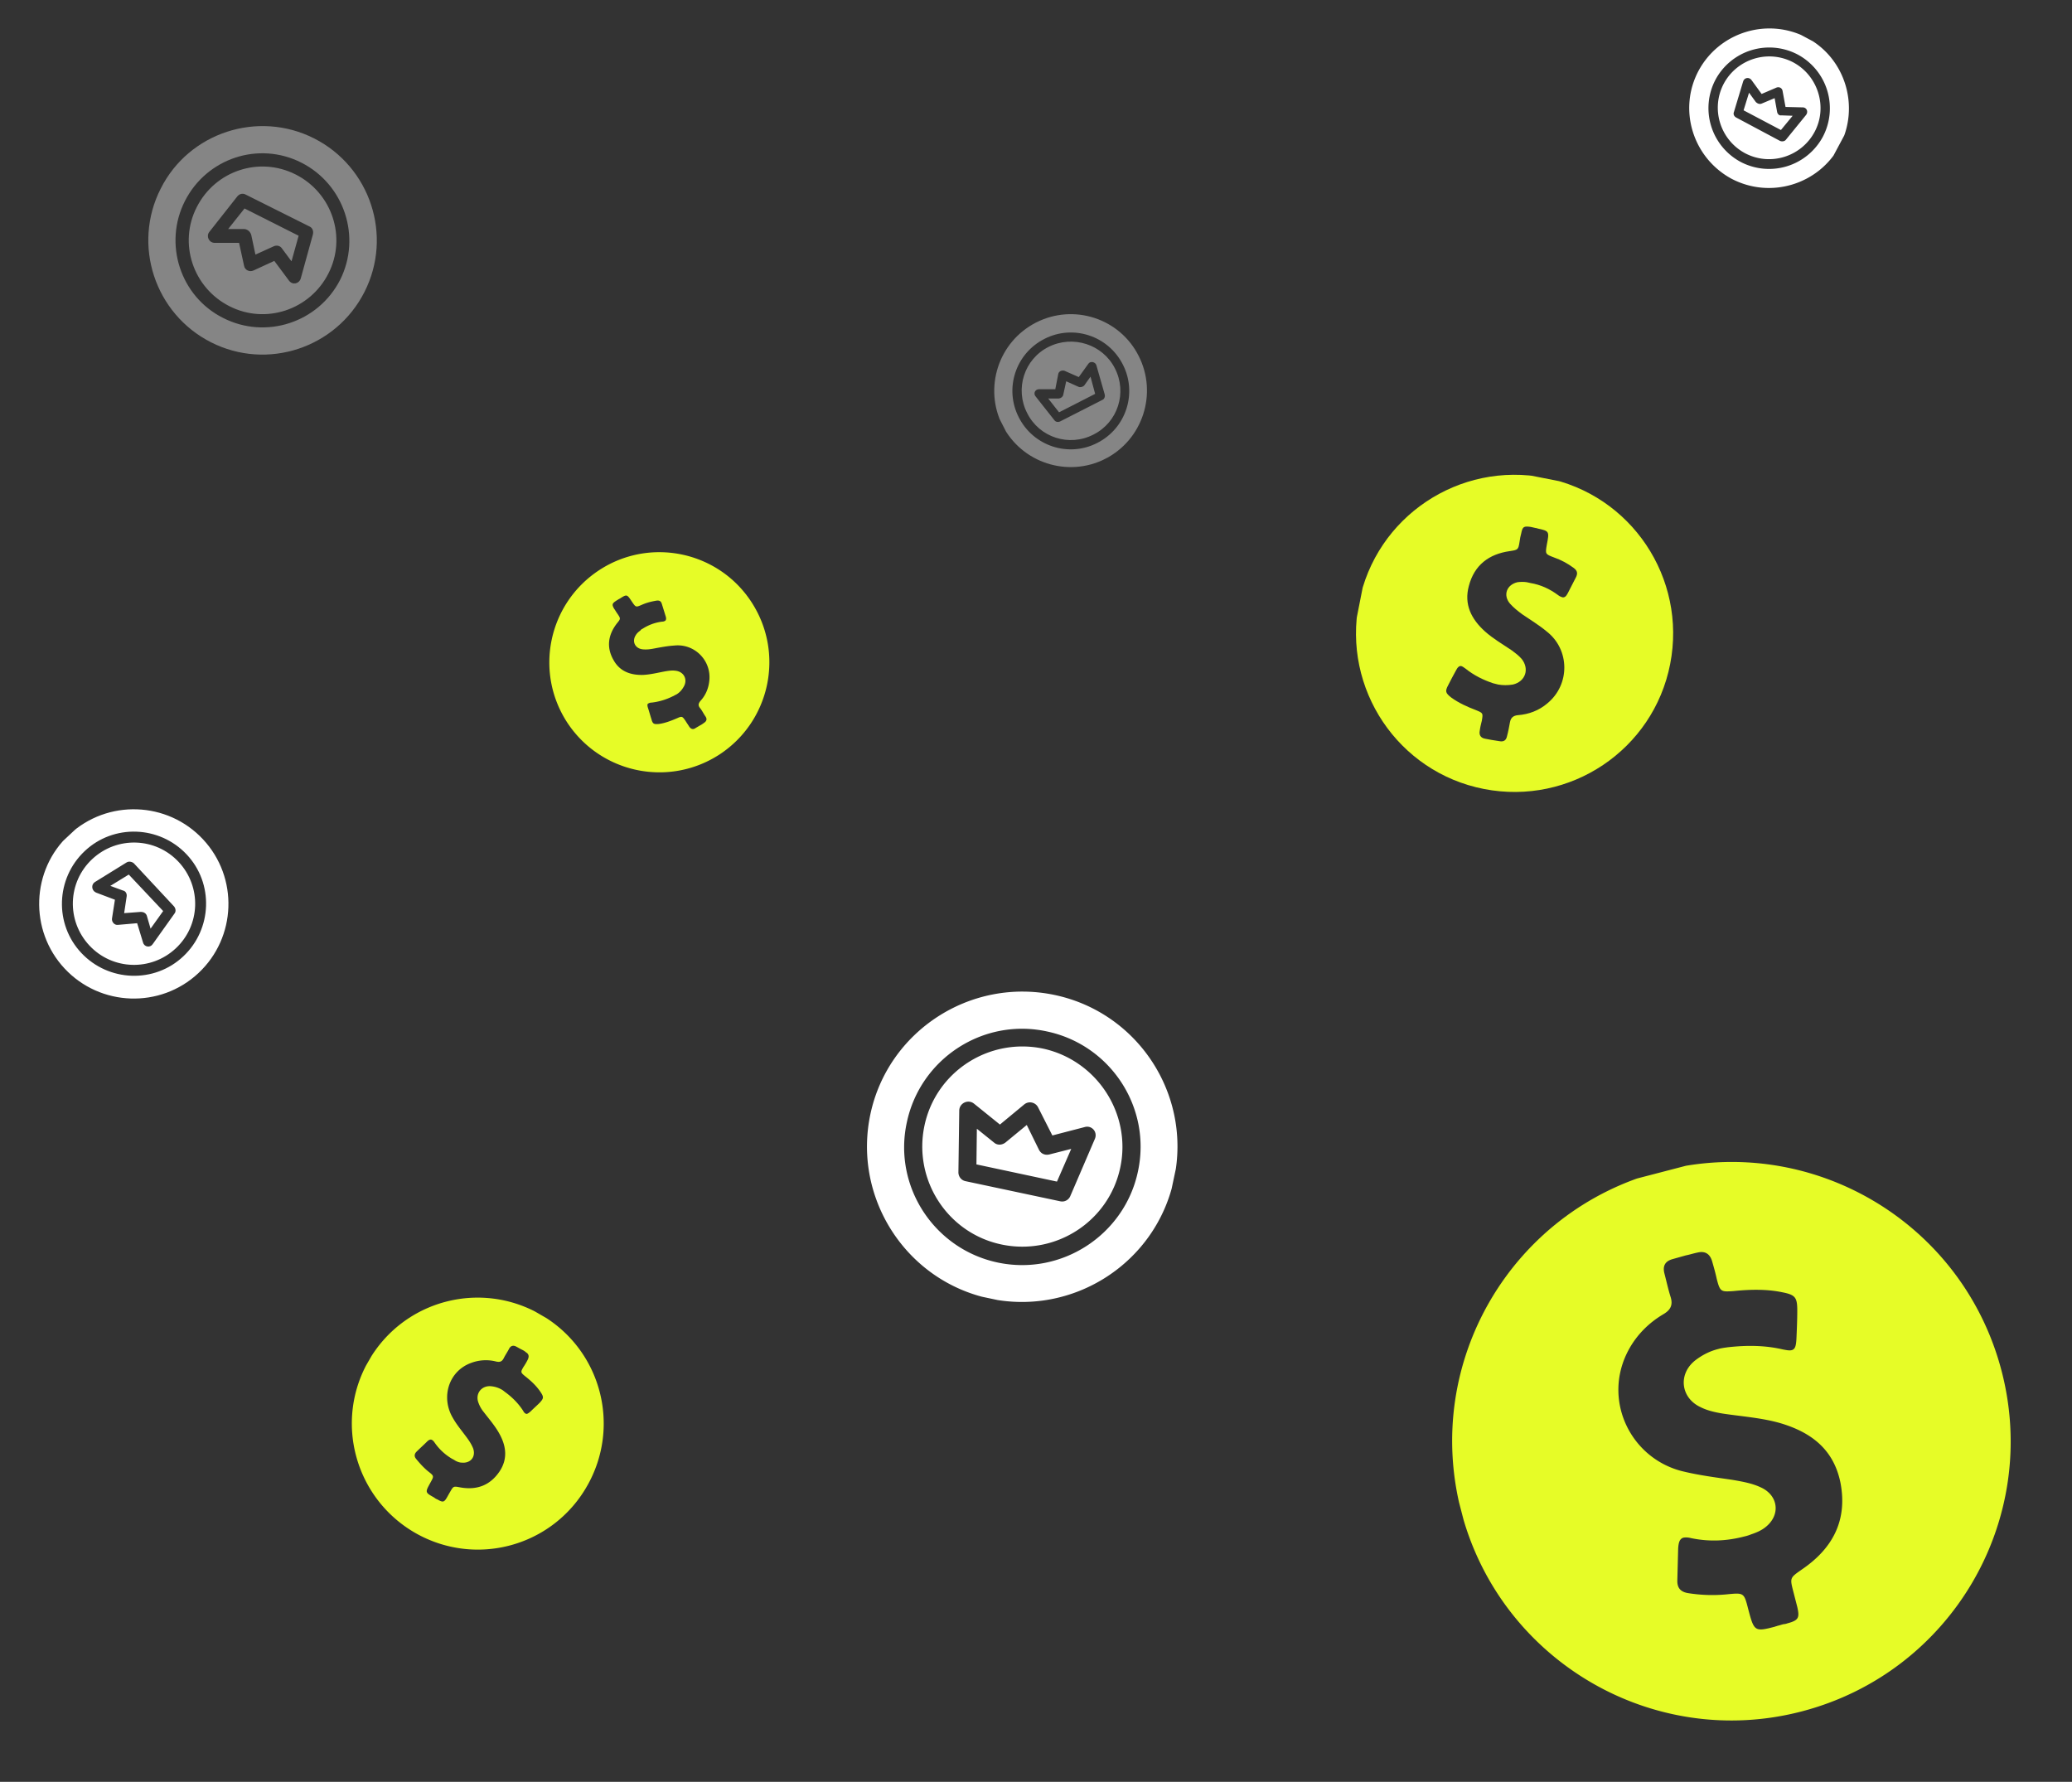
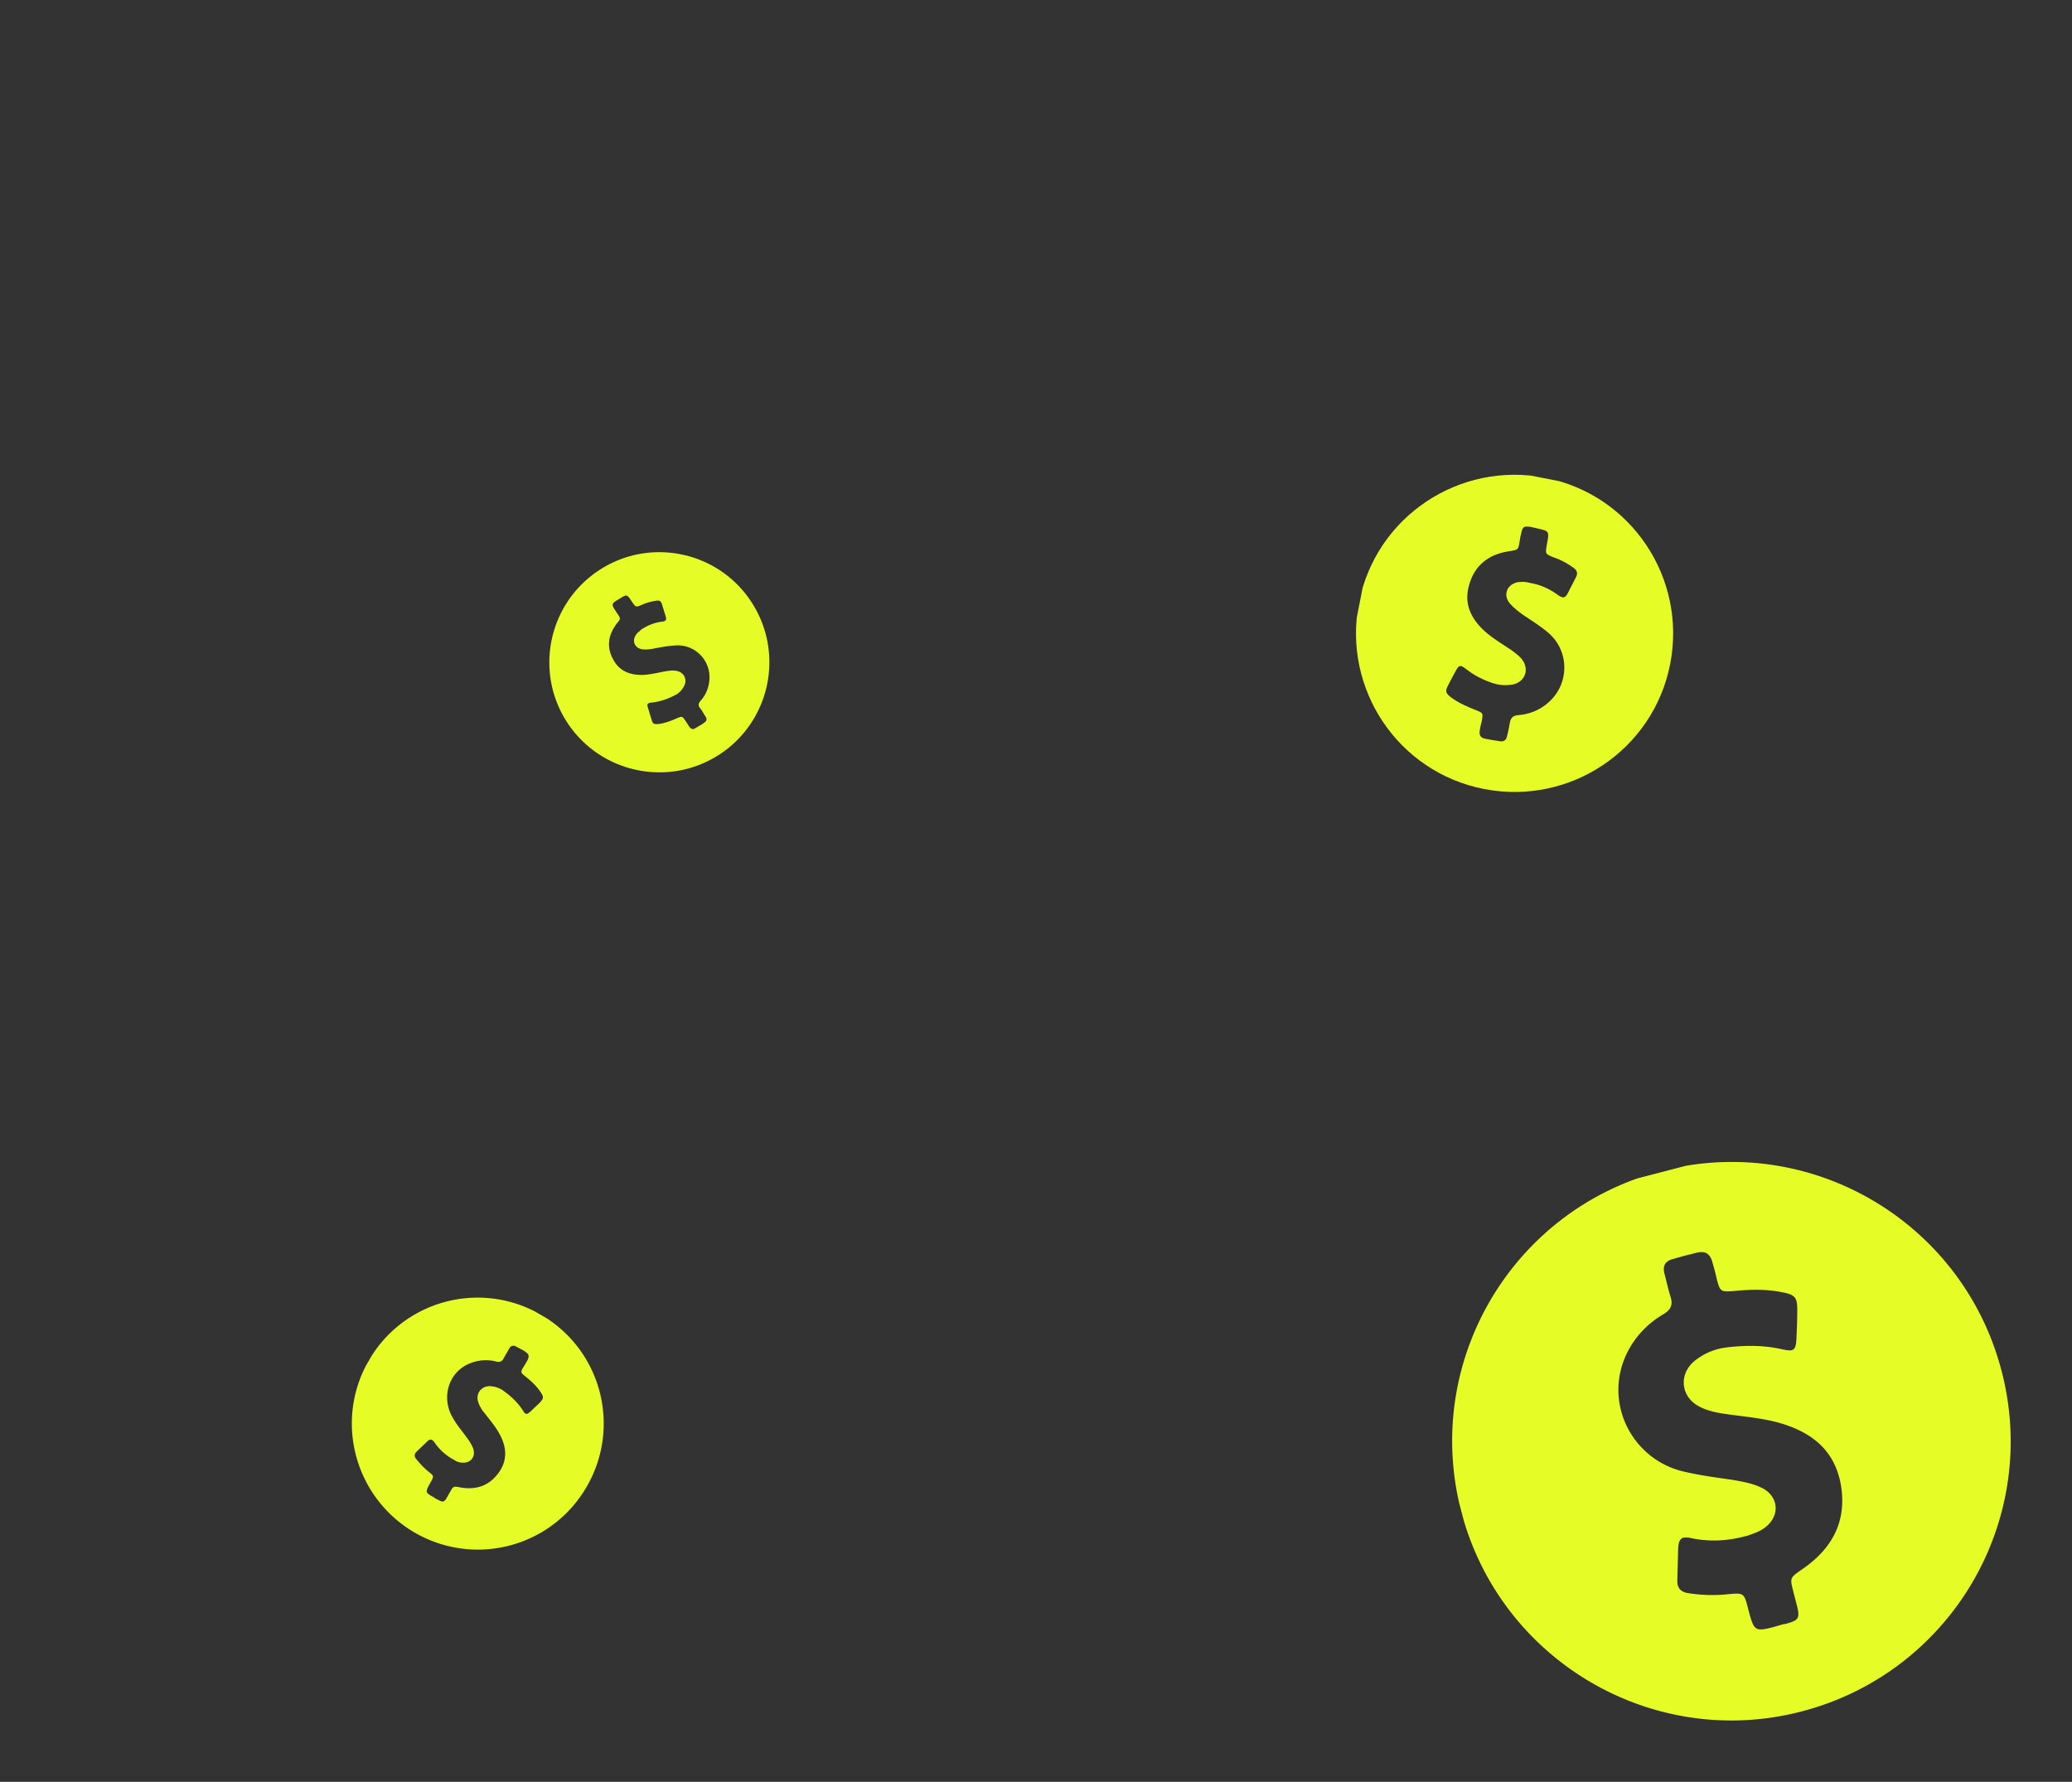
<svg xmlns="http://www.w3.org/2000/svg" xmlns:xlink="http://www.w3.org/1999/xlink" viewBox="0 0 494 424.8">
  <rect x="0" y="0" width="494" height="424.8" fill="#333333" stroke="none" />
  <path d="M142.9 135.9c-12.1 7.9-15.6 24.1-7.7 36.3 7.9 12.1 24.1 15.6 36.3 7.7 12.1-7.9 15.6-24.1 7.7-36.3s-24.2-15.6-36.3-7.7zm26.2 26.5c-.2 1.8-.9 3.4-2.1 4.7-.5.6-.6 1.1-.1 1.7s.8 1.3 1.3 2c.4.6.3 1.1-.3 1.5-.4.3-.7.5-1.1.7-.3.2-.7.4-1 .6-.6.4-1.1.2-1.5-.4-.3-.5-.6-.9-.9-1.4-.7-1-.8-1.1-1.9-.6-1.4.6-2.9 1.2-4.4 1.4-1.2.1-1.5 0-1.8-1.2-.3-.9-.5-1.7-.8-2.6-.2-.6-.2-1 .1-1.1.2-.1.4-.2.8-.2 1.7-.2 3.4-.7 5-1.5.3-.1.5-.3.8-.4a4.62 4.62 0 0 0 1.7-1.7c1.2-1.8.2-3.8-1.9-4-.7-.1-1.4 0-2.1.1-1.8.3-3.6.8-5.5.9-3 .1-5.6-.8-7.1-3.5-1.8-3.1-1.3-6.1.8-8.8.9-1.1.9-1.1.1-2.3-.3-.4-.5-.8-.8-1.2-.5-.9-.5-1.2.4-1.8.1-.1.2-.1.3-.2.2-.1.3-.2.5-.3.1 0 .1-.1.2-.1 1.7-1.1 1.7-1 2.9.8.9 1.3.9 1.3 2.3.7 1.1-.5 2.3-.8 3.5-1 .7-.1 1.1.1 1.3.8l.9 2.9c.2.6.1.9-.1 1.1-.2.1-.4.2-.7.2-1.7.2-3.3.8-4.7 1.7-.2.1-.4.2-.5.4-.4.3-.8.6-1.1 1.1-1 1.5-.2 3.2 1.6 3.4.9.1 1.8 0 2.8-.2 1.6-.3 3.2-.6 4.8-.7 4.8-.5 8.9 3.6 8.3 8.5z" fill="#e6fc27" />
  <defs>
-     <path id="A" transform="matrix(.471 -.882 .882 .471 200.237 385.614)" d="M402.7 6.7h38.1v38.1h-38.1z" />
-   </defs>
+     </defs>
  <clipPath id="B">
    <use xlink:href="#A" />
  </clipPath>
  <g clip-path="url(#B)" fill="#fff">
    <path d="M423.7 26.7l-.6-3.3-3.1 1.3c-.5.2-1 0-1.4-.4l-1.6-2.2-1.3 4.2 8.9 4.7 2.8-3.4-2.7-.1c-.5.1-.9-.3-1-.8zm3.9-11.8c-6-3.2-13.4-.9-16.6 5-3.2 6-.9 13.4 5 16.6 6 3.2 13.4.9 16.6-5s.9-13.4-5-16.6zm3 12.5l-4.8 5.9c-.3.4-.9.5-1.4.3L413.9 28c-.5-.3-.7-.8-.5-1.3l2.2-7.3c.3-.9 1.4-1.1 2-.3l2.4 3.3 3.5-1.5c.7-.3 1.4.1 1.5.8l.7 3.8 4.1.1c.9 0 1.4 1 .8 1.8zm.2-18.4c-9.3-4.9-20.8-1.4-25.8 7.8-5 9.3-1.4 20.8 7.8 25.8 9.3 4.9 20.8 1.4 25.8-7.8 4.9-9.3 1.4-20.9-7.8-25.8zM415 38.6a14.55 14.55 0 0 1-6-19.6 14.55 14.55 0 0 1 19.6-6 14.55 14.55 0 0 1 6 19.6 14.55 14.55 0 0 1-19.6 6z" />
  </g>
  <defs>
    <path id="C" transform="matrix(.731 -.683 .683 .731 -138.497 79.823)" d="M9.3 192.9h45.2v45.2H9.3z" />
  </defs>
  <clipPath id="D">
    <use xlink:href="#C" />
  </clipPath>
  <g clip-path="url(#D)" fill="#fff">
-     <path d="M30.2 213.7l-.6 4 4-.3c.6 0 1.2.3 1.4.9l.9 3.1 3-4.2-8.2-8.7-4.4 2.7 3 1.1c.6.1 1 .7.9 1.4zm-8.9 11.7c5.5 5.9 14.7 6.2 20.6.7s6.2-14.7.7-20.6-14.7-6.2-20.6-.7-6.2 14.7-.7 20.6zm1.3-15.1l7.6-4.7c.5-.3 1.2-.2 1.7.2l9.6 10.3c.4.5.5 1.2.1 1.7l-5.2 7.3c-.6.9-2 .7-2.3-.4l-1.4-4.6-4.6.4c-.8.1-1.5-.7-1.4-1.5l.7-4.5-4.5-1.7c-1.1-.5-1.2-1.9-.3-2.5zm-7.2 20.6c8.5 9.1 22.8 9.6 31.9 1.1s9.6-22.8 1.1-31.9-22.8-9.6-31.9-1.1c-9.1 8.4-9.6 22.8-1.1 31.9zm29.1-27.2c6.5 6.9 6.1 17.8-.8 24.3s-17.8 6.1-24.3-.8-6.1-17.8.8-24.3 17.8-6.1 24.3.8z" />
-   </g>
+     </g>
  <defs>
    <path id="E" transform="matrix(.451 -.893 .893 .451 -16.762 87.33)" d="M35.3 30h54.5v54.5H35.3z" />
  </defs>
  <clipPath id="F">
    <use xlink:href="#E" />
  </clipPath>
  <g opacity=".4" clip-path="url(#F)" fill="#fff">
-     <path d="M59.9 56l1 4.7 4.4-2c.7-.3 1.5-.1 1.9.5l2.3 3.1 1.7-6.1-12.9-6.5-3.9 4.9h3.9c.8.1 1.4.7 1.6 1.4zm-5.2 17c8.6 4.4 19.2.9 23.6-7.8 4.4-8.6.9-19.2-7.8-23.6s-19.2-.9-23.6 7.8C42.5 58 46 68.6 54.7 73zm-4.8-17.7l6.7-8.5c.5-.6 1.3-.8 2-.4L73.8 54c.7.3 1 1.1.8 1.9l-2.9 10.5c-.4 1.3-2 1.6-2.8.5l-3.5-4.7-5 2.3c-.9.4-2-.1-2.2-1.1L57 57.9h-5.8c-1.4 0-2.1-1.6-1.3-2.6zm.4 26.3c13.4 6.8 29.8 1.4 36.6-12s1.4-29.8-12-36.6S45 31.6 38.3 45c-6.8 13.4-1.4 29.8 12 36.6zm21.6-42.8c10.2 5.2 14.3 17.7 9.2 27.9-5.2 10.2-17.7 14.3-27.9 9.1-10.2-5.1-14.3-17.7-9.1-27.9s17.6-14.3 27.8-9.1z" />
-   </g>
+     </g>
  <defs>
    <path id="G" transform="matrix(.891 -.454 .454 .891 -14.482 125.995)" d="M237.1 74.9h36.5v36.5h-36.5z" />
  </defs>
  <clipPath id="H">
    <use xlink:href="#G" />
  </clipPath>
  <g opacity=".4" clip-path="url(#H)" fill="#fff">
-     <path d="M257.1 92.2l-2.9-1.3-.7 3.2c-.1.5-.5.8-1 .9h-2.6l2.6 3.3 8.6-4.4-1.1-4.1-1.5 2.1c-.4.4-1 .5-1.4.3zm-7.1-9.5c-5.8 2.9-8.1 10-5.1 15.8 2.9 5.8 10 8.1 15.8 5.1 5.8-2.9 8.1-10 5.1-15.8-2.9-5.7-10-8-15.8-5.1zm11.4 4.4l2 7c.1.5-.1 1-.5 1.2l-10.2 5.2c-.5.2-1 .1-1.3-.3l-4.5-5.7c-.6-.7-.1-1.7.8-1.7h3.9l.7-3.6c.1-.7.9-1 1.5-.8l3.4 1.5 2.3-3.2c.5-.7 1.7-.4 1.9.4zM247 76.9c-9 4.6-12.5 15.6-8 24.5 4.6 9 15.6 12.5 24.5 8 9-4.6 12.5-15.6 8-24.5-4.5-9-15.5-12.6-24.5-8zm14.6 28.7c-6.8 3.5-15.2.8-18.7-6.1-3.5-6.8-.8-15.2 6.1-18.7 6.8-3.5 15.2-.8 18.7 6.1 3.5 6.8.8 15.2-6.1 18.7z" />
-   </g>
+     </g>
  <defs>
    <path id="I" transform="matrix(.5 -.866 .866 .5 -236.973 268.365)" d="M83.9 309.4h60v60h-60z" />
  </defs>
  <clipPath id="J">
    <use xlink:href="#I" />
  </clipPath>
  <g clip-path="url(#J)">
    <path d="M98.9 365.4c14.4 8.3 32.7 3.4 41-11s3.4-32.7-11-41-32.7-3.4-41 11-3.3 32.7 11 41zm13.5-40.5a9.89 9.89 0 0 1 5.9-.3c.9.2 1.4 0 1.8-.8s.9-1.5 1.3-2.3c.4-.7 1-.8 1.6-.5.4.2.9.5 1.3.7s.8.4 1.1.7c.7.4.8 1 .4 1.8-.3.6-.6 1.1-1 1.7-.7 1.2-.7 1.3.4 2.2 1.4 1.1 2.7 2.3 3.7 3.8.8 1.2.7 1.5-.2 2.5-.7.7-1.5 1.4-2.2 2.1-.6.5-.9.7-1.2.5-.2-.1-.4-.3-.6-.7-1.1-1.7-2.5-3.1-4.1-4.3-.3-.2-.5-.4-.8-.6a6.22 6.22 0 0 0-2.6-.9c-2.4-.3-4 1.8-3.1 4 .3.8.7 1.5 1.2 2.1 1.3 1.7 2.7 3.3 3.7 5.1 1.7 3 2.1 6.1.1 9.1-2.3 3.4-5.5 4.5-9.4 3.8-1.6-.3-1.6-.3-2.4 1.1-.3.5-.5.9-.8 1.4-.6 1-.9 1.1-2 .5-.1-.1-.2-.1-.4-.2s-.4-.2-.6-.4c-.1 0-.2-.1-.2-.1-2-1.1-1.9-1.2-.7-3.4.9-1.6.9-1.6-.5-2.7-1.1-.9-2-1.9-2.9-3-.5-.6-.4-1.2.1-1.7.8-.8 1.7-1.6 2.5-2.4.5-.5.9-.6 1.2-.4.2.1.4.3.6.6 1.1 1.6 2.5 2.9 4.2 3.9.2.1.4.2.7.4.5.3 1.1.5 1.6.5 2.1.2 3.4-1.4 2.7-3.4-.4-1-1-1.9-1.6-2.7-1.1-1.5-2.3-2.9-3.2-4.5-3-5-1-11.3 4.4-13.2z" fill="#e6fc27" />
  </g>
  <defs>
    <path id="K" transform="matrix(.968 -.252 .252 .968 -73.322 115.244)" d="M346.3 277.1h133.1v133.1H346.3z" />
  </defs>
  <clipPath id="L">
    <use xlink:href="#K" />
  </clipPath>
  <g clip-path="url(#L)">
    <path d="M429.6 408c35.6-9.3 56.9-45.6 47.6-81.2s-45.6-56.9-81.2-47.6-56.9 45.6-47.6 81.2c9.3 35.5 45.7 56.9 81.2 47.6zm-41.9-85c1.9-4.1 5-7.4 8.9-9.7 1.7-1 2.3-2.2 1.7-4.1s-1-3.8-1.5-5.7c-.4-1.7.2-2.8 1.9-3.3l3.2-.9c1-.2 1.9-.5 2.9-.7 1.8-.4 2.9.4 3.4 2.1.4 1.4.8 2.8 1.1 4.2.8 3.1 1 3.1 4 2.9 3.9-.4 7.9-.5 11.7.3 3 .6 3.5 1.2 3.5 4.3 0 2.3-.1 4.5-.2 6.8-.1 1.7-.3 2.5-1.2 2.7-.5.1-1.1 0-2.1-.2-4.3-1-8.7-1-13.1-.5-.7.1-1.5.2-2.2.4-2 .5-3.8 1.4-5.5 2.7-4.2 3.3-3.5 9 1.3 11.2 1.6.8 3.4 1.2 5.2 1.5 4.6.7 9.3 1 13.8 2.3 7.4 2.2 12.7 6.3 14.3 14.2 1.7 8.9-1.8 15.6-9.1 20.6-3 2.1-3 2-2.1 5.5l.9 3.5c.6 2.6.3 3.2-2.3 3.9-.3.1-.6.2-.9.2-.5.1-1 .3-1.5.4-.2.1-.4.1-.6.2-4.9 1.3-5 1.1-6.4-4.2-1-3.9-1-3.9-5.1-3.5-3.1.3-6.2.2-9.3-.3-1.7-.3-2.5-1.2-2.5-2.9l.2-7.7c.1-1.6.4-2.3 1.2-2.6.5-.1 1.1-.1 1.9.1 4.3.9 8.5.7 12.7-.4a9.83 9.83 0 0 0 1.6-.5c1.2-.4 2.4-.9 3.4-1.7 3.7-2.9 3.1-7.6-1.1-9.5-2.1-1-4.5-1.4-6.8-1.8-4.1-.6-8.1-1.1-12.1-2.1-11.9-3.1-18.5-16.2-13.2-27.7z" fill="#e6fc27" />
  </g>
  <defs>
-     <path id="M" transform="matrix(.207 -.978 .978 .207 -74.274 455.084)" d="M206.7 236.4h74.1v74.1h-74.1z" />
-   </defs>
+     </defs>
  <clipPath id="N">
    <use xlink:href="#M" />
  </clipPath>
  <g clip-path="url(#N)" fill="#fff">
    <path d="M247.7 274.1l-2.9-5.9-5.1 4.2c-.8.6-1.9.7-2.7 0l-4.1-3.3-.1 8.5 19.2 4.1 3.4-7.8-5.1 1.3c-1.1.3-2.1-.1-2.6-1.1zm1-24.1c-12.9-2.7-25.6 5.5-28.3 18.4s5.5 25.6 18.4 28.3 25.6-5.5 28.3-18.4c2.7-12.8-5.6-25.5-18.4-28.3zm12.3 21.6l-5.8 13.5a2.1 2.1 0 0 1-2.4 1.3l-22.6-4.8c-1-.2-1.7-1.1-1.7-2.1l.2-14.7c0-1.8 2.1-2.8 3.5-1.7l6.2 5 5.8-4.8c1.1-.9 2.7-.5 3.3.7l3.4 6.7 7.7-2c1.7-.5 3.2 1.2 2.4 2.9zm-9.6-34.4c-20-4.2-39.7 8.6-43.9 28.5-4.2 20 8.6 39.7 28.5 43.9 20 4.2 39.7-8.6 43.9-28.5 4.3-20-8.5-39.7-28.5-43.9zM237.9 301c-15.2-3.2-25-18.2-21.7-33.4 3.2-15.2 18.2-25 33.4-21.7 15.2 3.2 25 18.2 21.7 33.4-3.2 15.1-18.2 24.9-33.4 21.7z" />
  </g>
  <defs>
    <path id="O" transform="matrix(.193 -.981 .981 .193 143.399 476.256)" d="M323.3 113.2h75.6v75.6h-75.6z" />
  </defs>
  <clipPath id="P">
    <use xlink:href="#O" />
  </clipPath>
  <g clip-path="url(#P)">
    <path d="M368.4 113.9c-20.5-4-40.4 9.3-44.4 29.8s9.3 40.4 29.8 44.4 40.4-9.3 44.4-29.8-9.3-40.4-29.8-44.4zm.5 53.8c-2 1.7-4.4 2.6-7 2.8-1.1.1-1.7.6-1.9 1.7s-.4 2.2-.7 3.3c-.2 1-.8 1.4-1.8 1.2l-1.9-.3-1.6-.3c-1-.2-1.4-.9-1.2-1.9.1-.8.3-1.6.5-2.4.3-1.8.3-1.8-1.4-2.5-2.1-.8-4.1-1.7-5.9-3-1.4-1.1-1.5-1.5-.7-3 .6-1.2 1.2-2.3 1.8-3.4.4-.8.8-1.2 1.3-1.1.3.1.6.3 1 .6 2 1.6 4.2 2.7 6.6 3.5l1.2.3c1.1.2 2.3.2 3.5 0 3-.7 4-3.7 2.1-6.1-.7-.8-1.5-1.4-2.3-2-2.2-1.5-4.5-2.8-6.5-4.6-3.2-2.9-5-6.4-3.8-10.8 1.3-5 4.8-7.6 9.7-8.3 2-.3 2.1-.3 2.4-2.3.1-.7.2-1.3.4-2 .3-1.5.6-1.7 2.1-1.5.2 0 .4.1.5.1.3.1.6.1.9.2.1 0 .2 0 .4.1 2.8.6 2.8.7 2.2 3.8-.4 2.3-.4 2.3 1.7 3.1 1.7.6 3.2 1.4 4.7 2.5.8.6 1 1.2.6 2.1-.7 1.3-1.3 2.6-2 3.9-.4.8-.8 1.1-1.3 1-.3-.1-.6-.2-1-.5-2-1.5-4.2-2.5-6.6-2.9-.3-.1-.6-.1-.9-.2-.7-.1-1.4-.1-2.2 0-2.6.6-3.5 3.1-1.8 5.1.9 1 1.9 1.8 3 2.6 1.9 1.3 3.9 2.5 5.7 4 5.6 4.3 5.7 12.7.2 17.2z" fill="#e6fc27" />
  </g>
</svg>